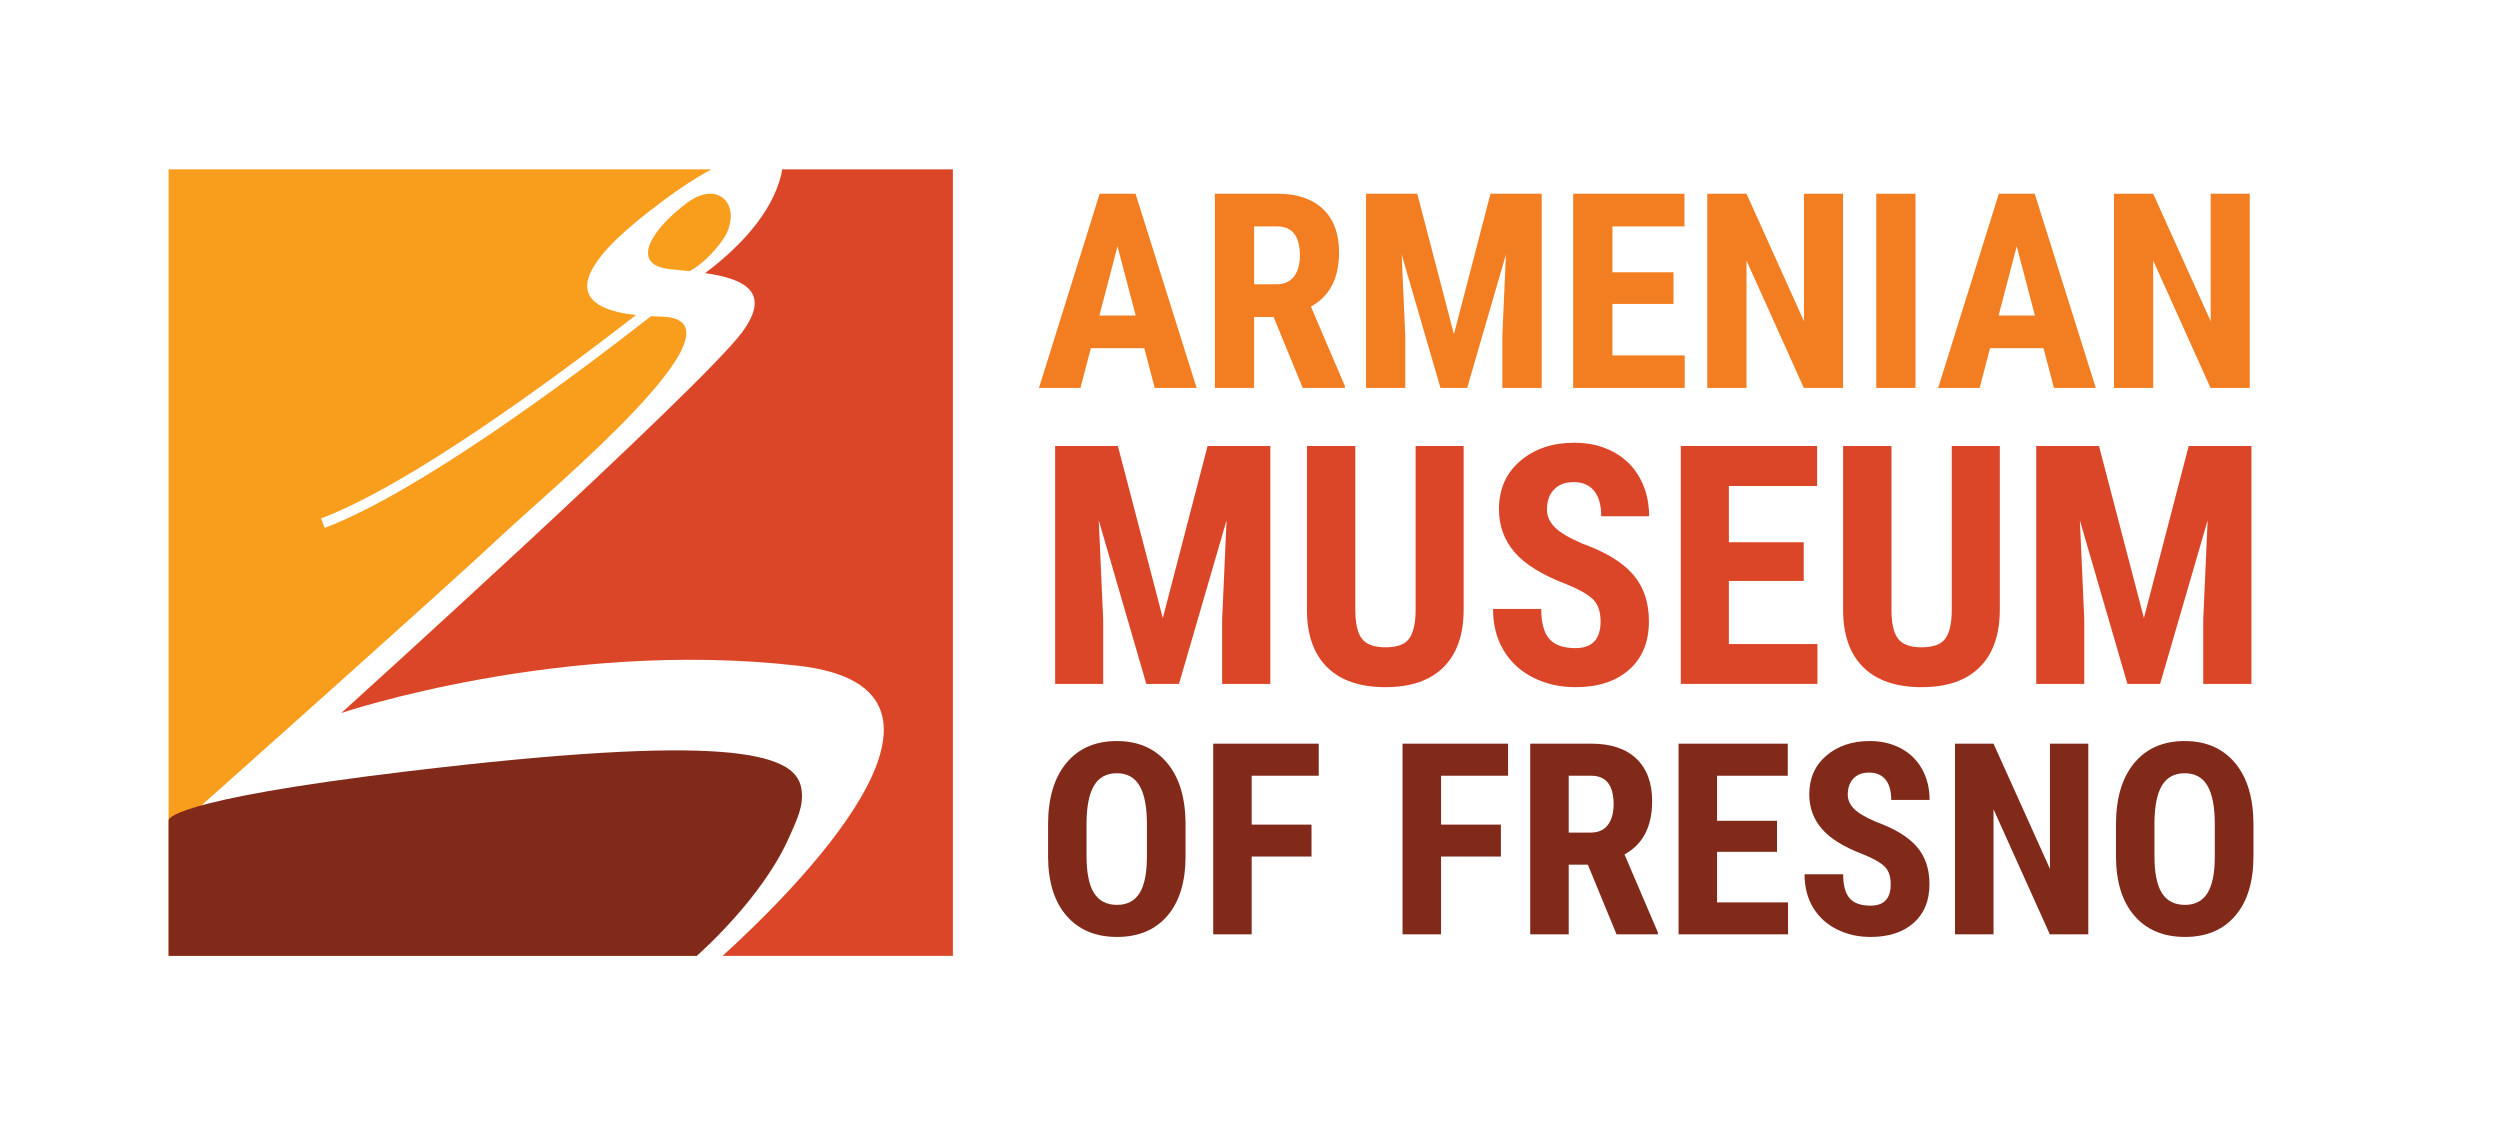
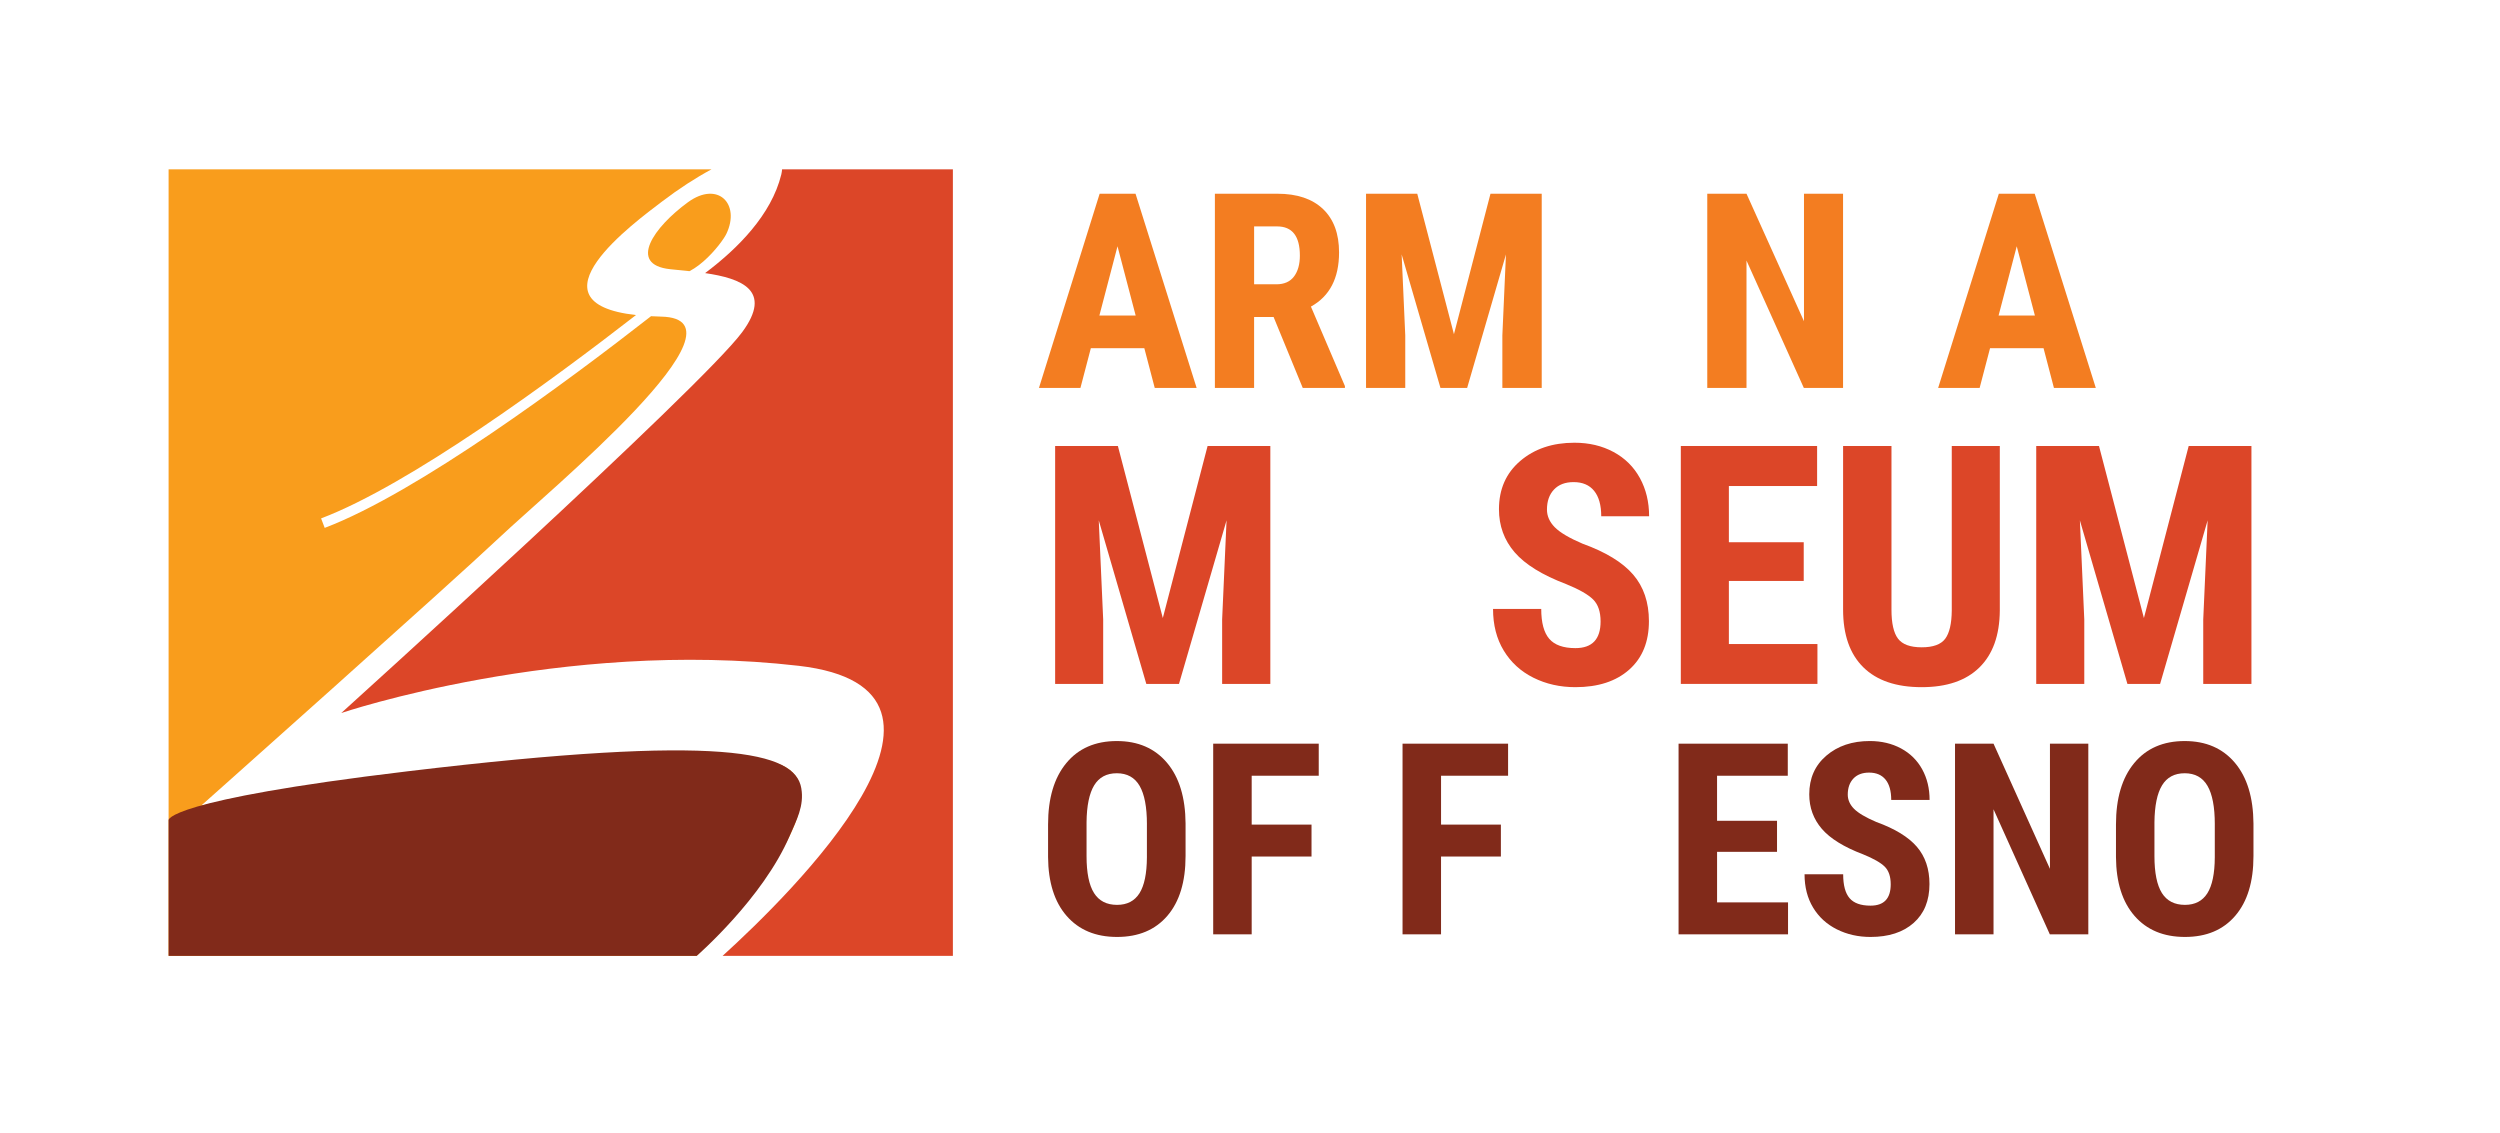
<svg xmlns="http://www.w3.org/2000/svg" version="1.1" id="Layer_1" x="0px" y="0px" width="193.479px" height="87.682px" viewBox="0 0 193.479 87.682" enable-background="new 0 0 193.479 87.682" xml:space="preserve">
  <g>
    <g>
      <path fill="#F37D21" d="M88.561,26.947h-4.139l-0.806,3.076h-3.21l4.697-15.031h2.777l4.729,15.031h-3.242L88.561,26.947z     M85.083,24.418h2.808l-1.405-5.358L85.083,24.418z" />
      <path fill="#F37D21" d="M98.565,24.532h-1.508v5.492h-3.035V14.993h4.841c1.521,0,2.695,0.394,3.525,1.182    c0.829,0.788,1.244,1.909,1.244,3.36c0,1.996-0.727,3.394-2.178,4.192l2.632,6.153v0.144h-3.263L98.565,24.532z M97.058,22.002    h1.725c0.605,0,1.059-0.201,1.362-0.603c0.303-0.403,0.454-0.942,0.454-1.616c0-1.507-0.588-2.261-1.766-2.261h-1.775V22.002z" />
      <path fill="#F37D21" d="M109.684,14.993l2.839,10.871l2.828-10.871h3.965v15.031h-3.046v-4.067l0.278-6.267l-3.004,10.334h-2.064    l-3.004-10.334l0.279,6.267v4.067h-3.035V14.993H109.684z" />
-       <path fill="#F37D21" d="M129.515,23.52h-4.728v3.985h5.596v2.519h-8.631V14.993h8.61v2.529h-5.575v3.551h4.728V23.52z" />
      <path fill="#F37D21" d="M142.637,30.023h-3.035l-4.438-9.858v9.858h-3.036V14.993h3.036l4.449,9.869v-9.869h3.024V30.023z" />
-       <path fill="#F37D21" d="M148.243,30.023h-3.036V14.993h3.036V30.023z" />
      <path fill="#F37D21" d="M158.153,26.947h-4.14l-0.806,3.076h-3.211l4.697-15.031h2.777l4.728,15.031h-3.241L158.153,26.947z     M154.674,24.418h2.809l-1.404-5.358L154.674,24.418z" />
-       <path fill="#F37D21" d="M174.113,30.023h-3.035l-4.439-9.858v9.858h-3.034V14.993h3.034l4.45,9.869v-9.869h3.024V30.023z" />
      <path fill="#DC4628" d="M86.515,34.516l3.477,13.315l3.465-13.315h4.856v18.413h-3.73v-4.983l0.342-7.676l-3.681,12.66h-2.529    l-3.68-12.66l0.342,7.676v4.983h-3.718V34.516H86.515z" />
-       <path fill="#DC4628" d="M113.274,34.516v12.747c-0.018,1.914-0.544,3.379-1.58,4.395c-1.037,1.017-2.525,1.523-4.465,1.523    c-1.973,0-3.48-0.514-4.521-1.542s-1.562-2.517-1.562-4.464V34.516h3.744v12.671c0,1.046,0.169,1.792,0.506,2.238    c0.338,0.447,0.949,0.671,1.834,0.671s1.492-0.222,1.82-0.664c0.329-0.442,0.498-1.169,0.507-2.181V34.516H113.274z" />
      <path fill="#DC4628" d="M123.872,48.097c0-0.75-0.191-1.316-0.574-1.699c-0.385-0.385-1.082-0.783-2.094-1.195    c-1.847-0.701-3.175-1.521-3.984-2.461c-0.809-0.939-1.213-2.05-1.213-3.332c0-1.551,0.549-2.797,1.649-3.737    c1.101-0.94,2.497-1.41,4.192-1.41c1.13,0,2.137,0.238,3.022,0.715c0.886,0.476,1.565,1.148,2.043,2.017    c0.476,0.869,0.714,1.854,0.714,2.959h-3.705c0-0.86-0.184-1.516-0.551-1.967c-0.366-0.451-0.896-0.676-1.587-0.676    c-0.649,0-1.155,0.191-1.517,0.575c-0.363,0.384-0.545,0.9-0.545,1.549c0,0.505,0.203,0.963,0.607,1.372    c0.404,0.408,1.121,0.833,2.15,1.271c1.795,0.648,3.1,1.446,3.913,2.39c0.813,0.944,1.221,2.146,1.221,3.604    c0,1.602-0.51,2.854-1.53,3.756c-1.02,0.902-2.407,1.353-4.16,1.353c-1.189,0-2.272-0.244-3.25-0.732    c-0.979-0.489-1.744-1.189-2.296-2.1c-0.553-0.91-0.828-1.986-0.828-3.225h3.73c0,1.062,0.206,1.834,0.62,2.314    c0.412,0.48,1.088,0.721,2.023,0.721C123.222,50.159,123.872,49.472,123.872,48.097z" />
      <path fill="#DC4628" d="M139.593,44.961H133.8v4.882h6.854v3.086h-10.573V34.516h10.548v3.098H133.8v4.351h5.793V44.961z" />
      <path fill="#DC4628" d="M154.768,34.516v12.747c-0.017,1.914-0.544,3.379-1.581,4.395c-1.037,1.017-2.525,1.523-4.464,1.523    c-1.974,0-3.48-0.514-4.521-1.542c-1.042-1.028-1.562-2.517-1.562-4.464V34.516h3.744v12.671c0,1.046,0.168,1.792,0.505,2.238    c0.337,0.447,0.948,0.671,1.834,0.671c0.885,0,1.492-0.222,1.821-0.664c0.328-0.442,0.497-1.169,0.506-2.181V34.516H154.768z" />
      <path fill="#DC4628" d="M162.444,34.516l3.477,13.315l3.465-13.315h4.856v18.413h-3.73v-4.983l0.341-7.676l-3.68,12.66h-2.529    l-3.679-12.66l0.341,7.676v4.983h-3.719V34.516H162.444z" />
      <path fill="#812A1A" d="M91.752,66.259c0,1.98-0.468,3.517-1.403,4.611c-0.936,1.094-2.235,1.642-3.897,1.642    c-1.655,0-2.956-0.542-3.902-1.627c-0.945-1.083-1.425-2.603-1.438-4.555v-2.522c0-2.028,0.469-3.61,1.409-4.748    c0.938-1.139,2.243-1.709,3.911-1.709c1.642,0,2.937,0.56,3.882,1.678c0.946,1.118,1.425,2.688,1.439,4.707V66.259z     M88.762,63.786c0-1.331-0.189-2.32-0.567-2.969s-0.966-0.974-1.764-0.974c-0.79,0-1.374,0.313-1.753,0.938    c-0.378,0.625-0.575,1.576-0.588,2.853v2.625c0,1.291,0.193,2.242,0.578,2.854c0.385,0.61,0.979,0.916,1.783,0.916    c0.777,0,1.354-0.299,1.733-0.896c0.378-0.598,0.57-1.525,0.577-2.781V63.786z" />
      <path fill="#812A1A" d="M101.501,66.29H96.87v6.02h-2.979V57.554h8.168v2.482H96.87v3.781h4.631V66.29z" />
      <path fill="#812A1A" d="M116.155,66.29h-4.631v6.02h-2.979V57.554h8.168v2.482h-5.188v3.781h4.631V66.29z" />
-       <path fill="#812A1A" d="M122.886,66.918h-1.48v5.392h-2.98V57.554h4.754c1.492,0,2.646,0.387,3.461,1.16s1.221,1.873,1.221,3.299    c0,1.959-0.712,3.33-2.139,4.114l2.585,6.04v0.143h-3.202L122.886,66.918z M121.405,64.435h1.692c0.595,0,1.04-0.197,1.338-0.593    s0.446-0.924,0.446-1.585c0-1.48-0.578-2.221-1.733-2.221h-1.743V64.435z" />
      <path fill="#812A1A" d="M137.528,65.925h-4.641v3.912h5.492v2.473h-8.472V57.554h8.452v2.482h-5.473v3.486h4.641V65.925z" />
      <path fill="#812A1A" d="M146.325,68.438c0-0.602-0.153-1.057-0.461-1.364c-0.308-0.307-0.866-0.626-1.678-0.957    c-1.479-0.561-2.543-1.218-3.191-1.971c-0.648-0.754-0.974-1.644-0.974-2.671c0-1.243,0.441-2.24,1.323-2.994    c0.881-0.754,2.002-1.131,3.359-1.131c0.905,0,1.713,0.191,2.422,0.572c0.709,0.383,1.255,0.922,1.637,1.617    s0.572,1.486,0.572,2.371h-2.969c0-0.689-0.146-1.215-0.44-1.576s-0.719-0.541-1.272-0.541c-0.521,0-0.926,0.153-1.217,0.461    c-0.289,0.307-0.435,0.721-0.435,1.241c0,0.405,0.161,0.771,0.485,1.1c0.324,0.327,0.899,0.667,1.723,1.019    c1.439,0.521,2.484,1.158,3.137,1.915s0.979,1.72,0.979,2.889c0,1.283-0.408,2.286-1.226,3.01    c-0.817,0.723-1.931,1.084-3.335,1.084c-0.953,0-1.82-0.196-2.605-0.588c-0.783-0.392-1.396-0.952-1.838-1.682    s-0.664-1.591-0.664-2.584h2.989c0,0.851,0.165,1.469,0.497,1.854c0.33,0.385,0.871,0.577,1.621,0.577    C145.806,70.09,146.325,69.54,146.325,68.438z" />
      <path fill="#812A1A" d="M161.618,72.31h-2.979l-4.357-9.679v9.679h-2.98V57.554h2.98l4.367,9.688v-9.688h2.969V72.31z" />
      <path fill="#812A1A" d="M174.399,66.259c0,1.98-0.469,3.517-1.406,4.611c-0.935,1.094-2.232,1.642-3.896,1.642    c-1.654,0-2.955-0.542-3.9-1.627c-0.945-1.083-1.426-2.603-1.438-4.555v-2.522c0-2.028,0.469-3.61,1.408-4.748    c0.938-1.139,2.243-1.709,3.911-1.709c1.643,0,2.936,0.56,3.882,1.678s1.425,2.688,1.44,4.707V66.259z M171.407,63.786    c0-1.331-0.188-2.32-0.566-2.969s-0.966-0.974-1.764-0.974c-0.789,0-1.375,0.313-1.753,0.938c-0.38,0.625-0.574,1.576-0.588,2.853    v2.625c0,1.291,0.194,2.242,0.577,2.854c0.386,0.61,0.98,0.916,1.783,0.916c0.778,0,1.355-0.299,1.734-0.896    c0.378-0.598,0.57-1.525,0.576-2.781V63.786z" />
    </g>
    <g>
      <path fill="#F99D1C" d="M53.242,15.651c-2.632,1.917-4.69,4.83-1.374,5.183c0.469,0.05,0.977,0.097,1.494,0.152    c0.25-0.131,0.492-0.29,0.726-0.468c0.141-0.115,0.265-0.216,0.359-0.294c0.896-0.783,1.589-1.752,1.767-2.125    C57.325,15.778,55.556,13.968,53.242,15.651z" />
      <path fill="#F99D1C" d="M60.479,59.212c-7.889-3.453-44.879,3.111-44.879,3.111s19.263-17.146,23.073-20.745    c3.811-3.599,19.974-16.921,12.489-17.075c-0.275-0.006-0.527-0.019-0.778-0.032c-6.499,5.073-18.062,13.652-25.255,16.383    l-0.279-0.734c6.864-2.605,17.808-10.645,24.371-15.738c-8.623-0.967-0.066-7.197,1.984-8.762    c1.342-1.023,2.658-1.871,3.863-2.517H13.048v60.872h40.869C58.042,69.947,65.14,61.252,60.479,59.212z" />
      <path fill="#DC4628" d="M60.527,13.104c-0.013,0.128-0.024,0.254-0.062,0.402c-0.76,3.117-3.383,5.736-5.843,7.589    c-0.016,0.013-0.034,0.028-0.05,0.041c2.795,0.409,5.258,1.328,2.869,4.567c-3.176,4.304-31.031,29.48-31.031,29.48    s17.061-5.771,35.406-3.655c15.515,1.79-0.563,17.61-5.893,22.448h17.822V13.104H60.527z" />
    </g>
    <path fill="#812A1A" d="M13.048,63.468c0,0-0.25-1.533,18.506-3.777c24.458-2.928,29.978-1.512,30.459,1.307   c0.238,1.391-0.375,2.467-0.895,3.684c-2.074,4.855-7.201,9.295-7.201,9.295H13.048V63.468z" />
  </g>
</svg>